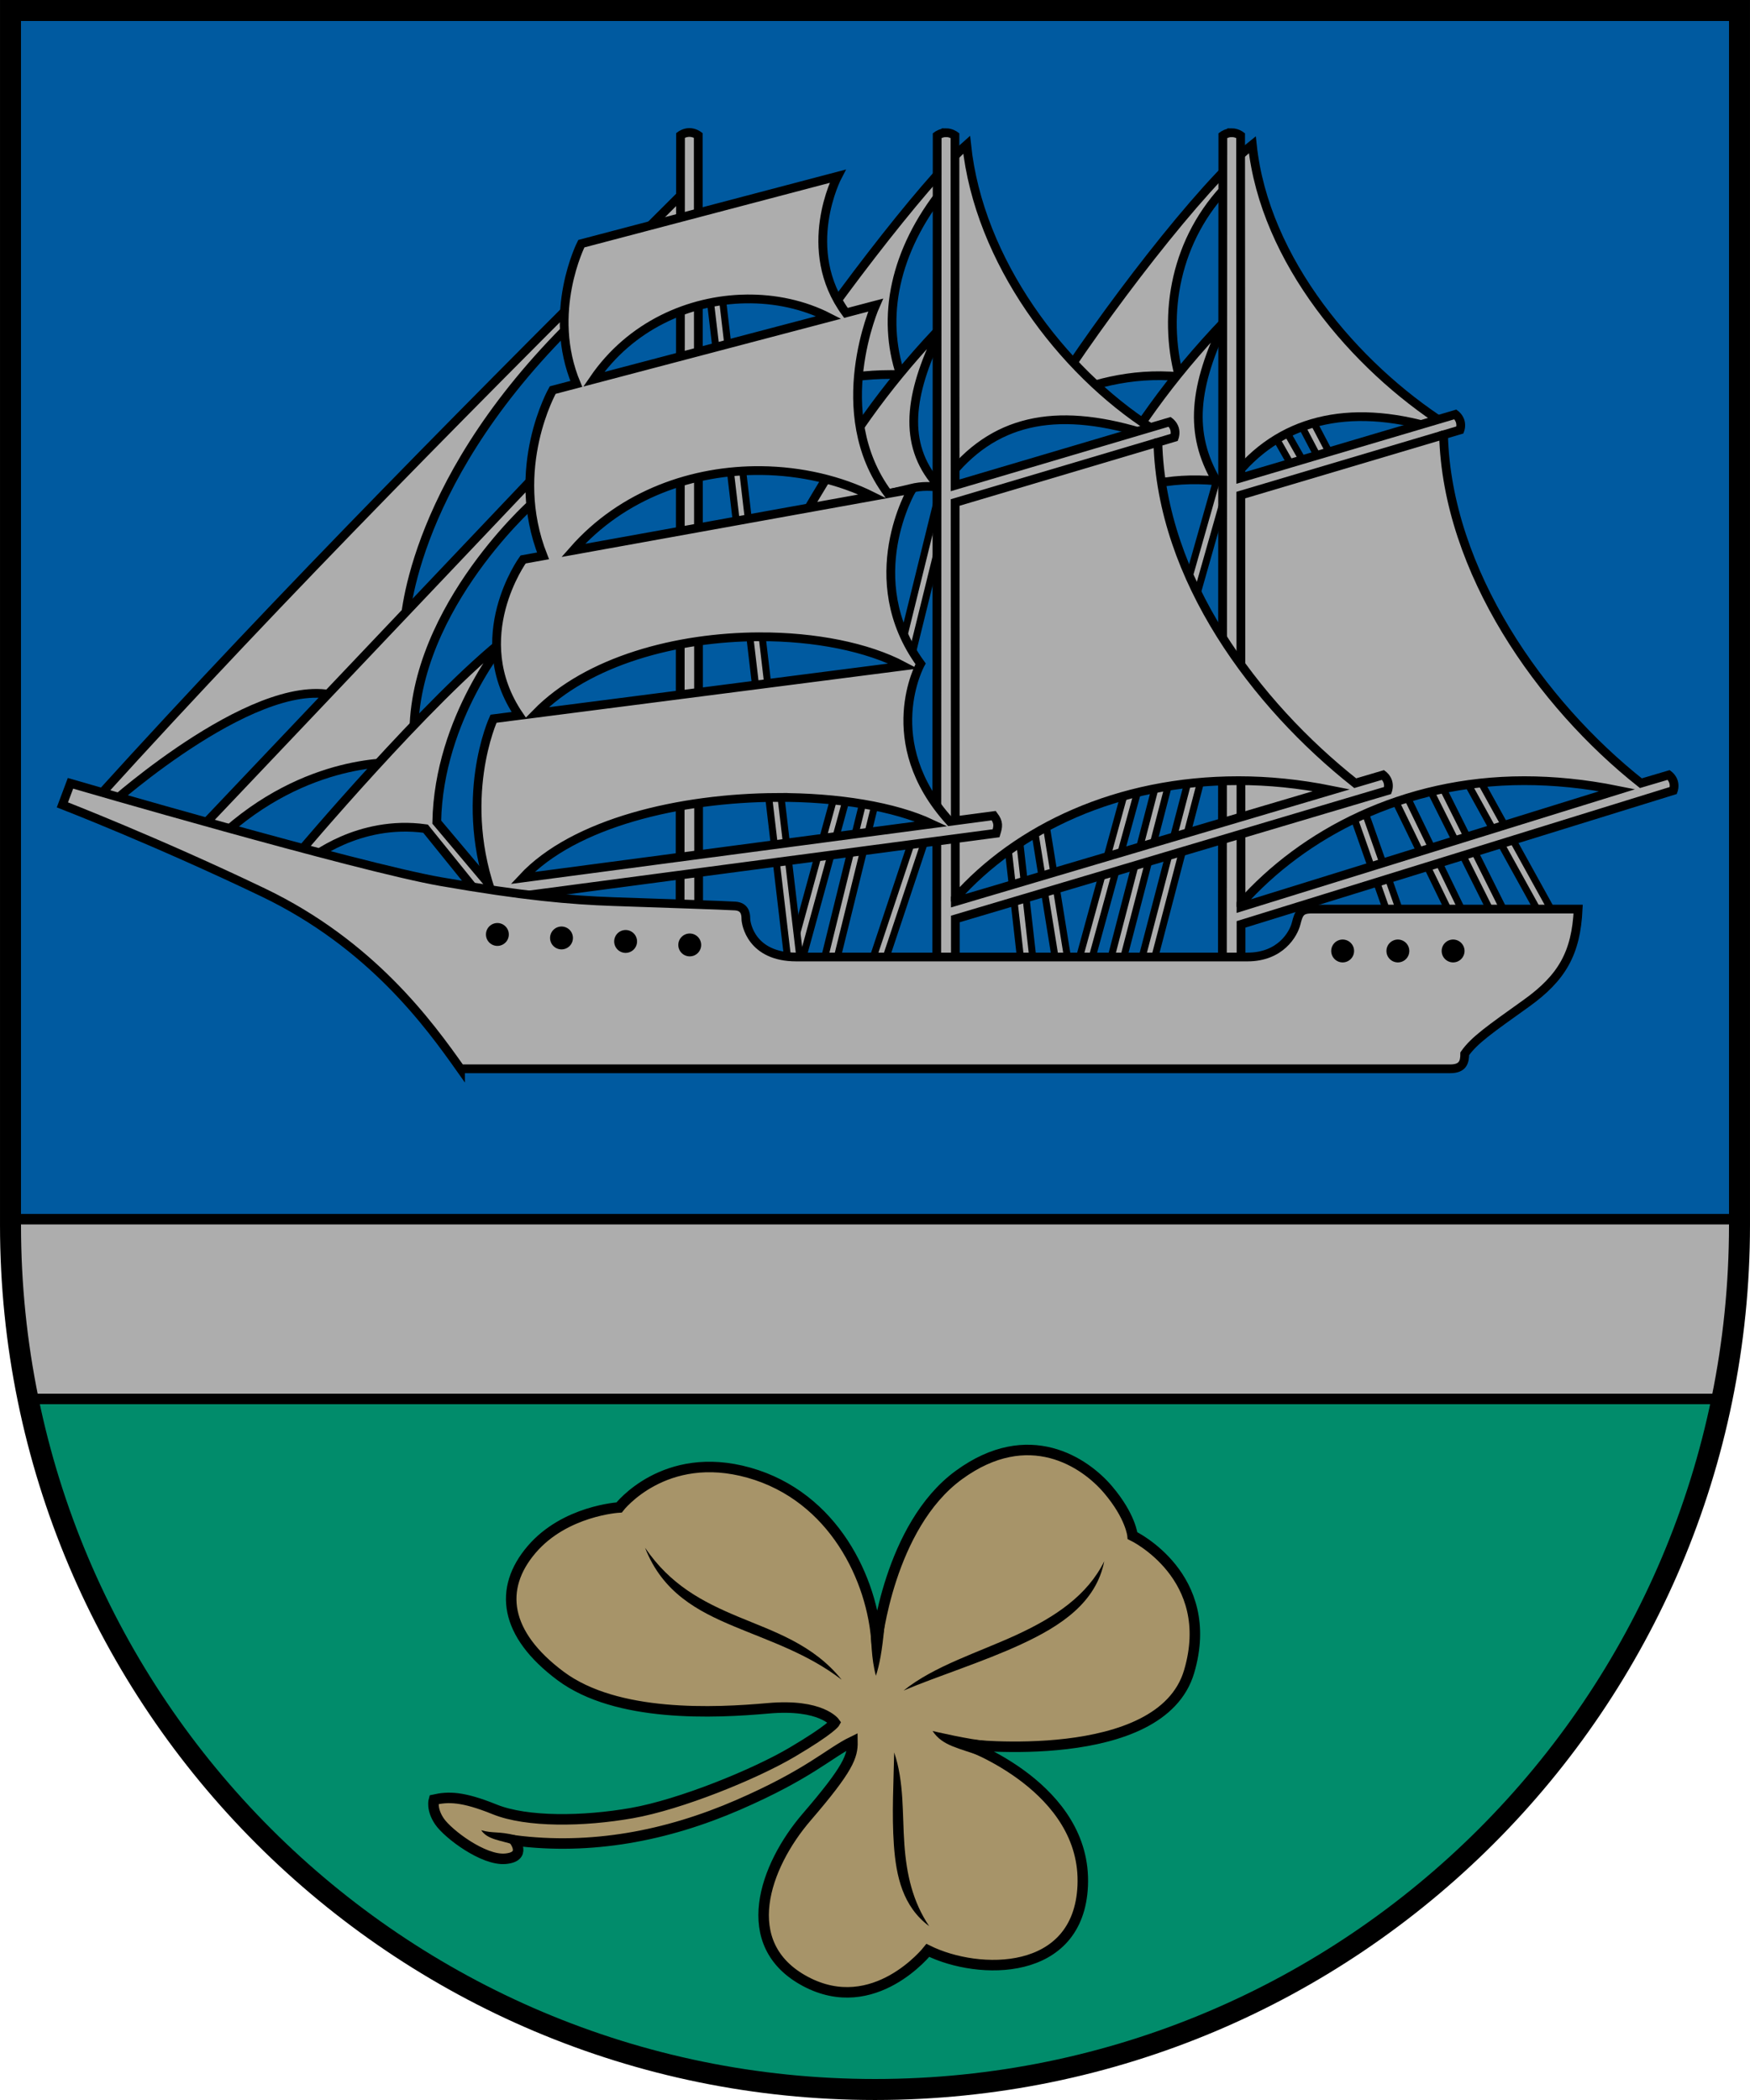
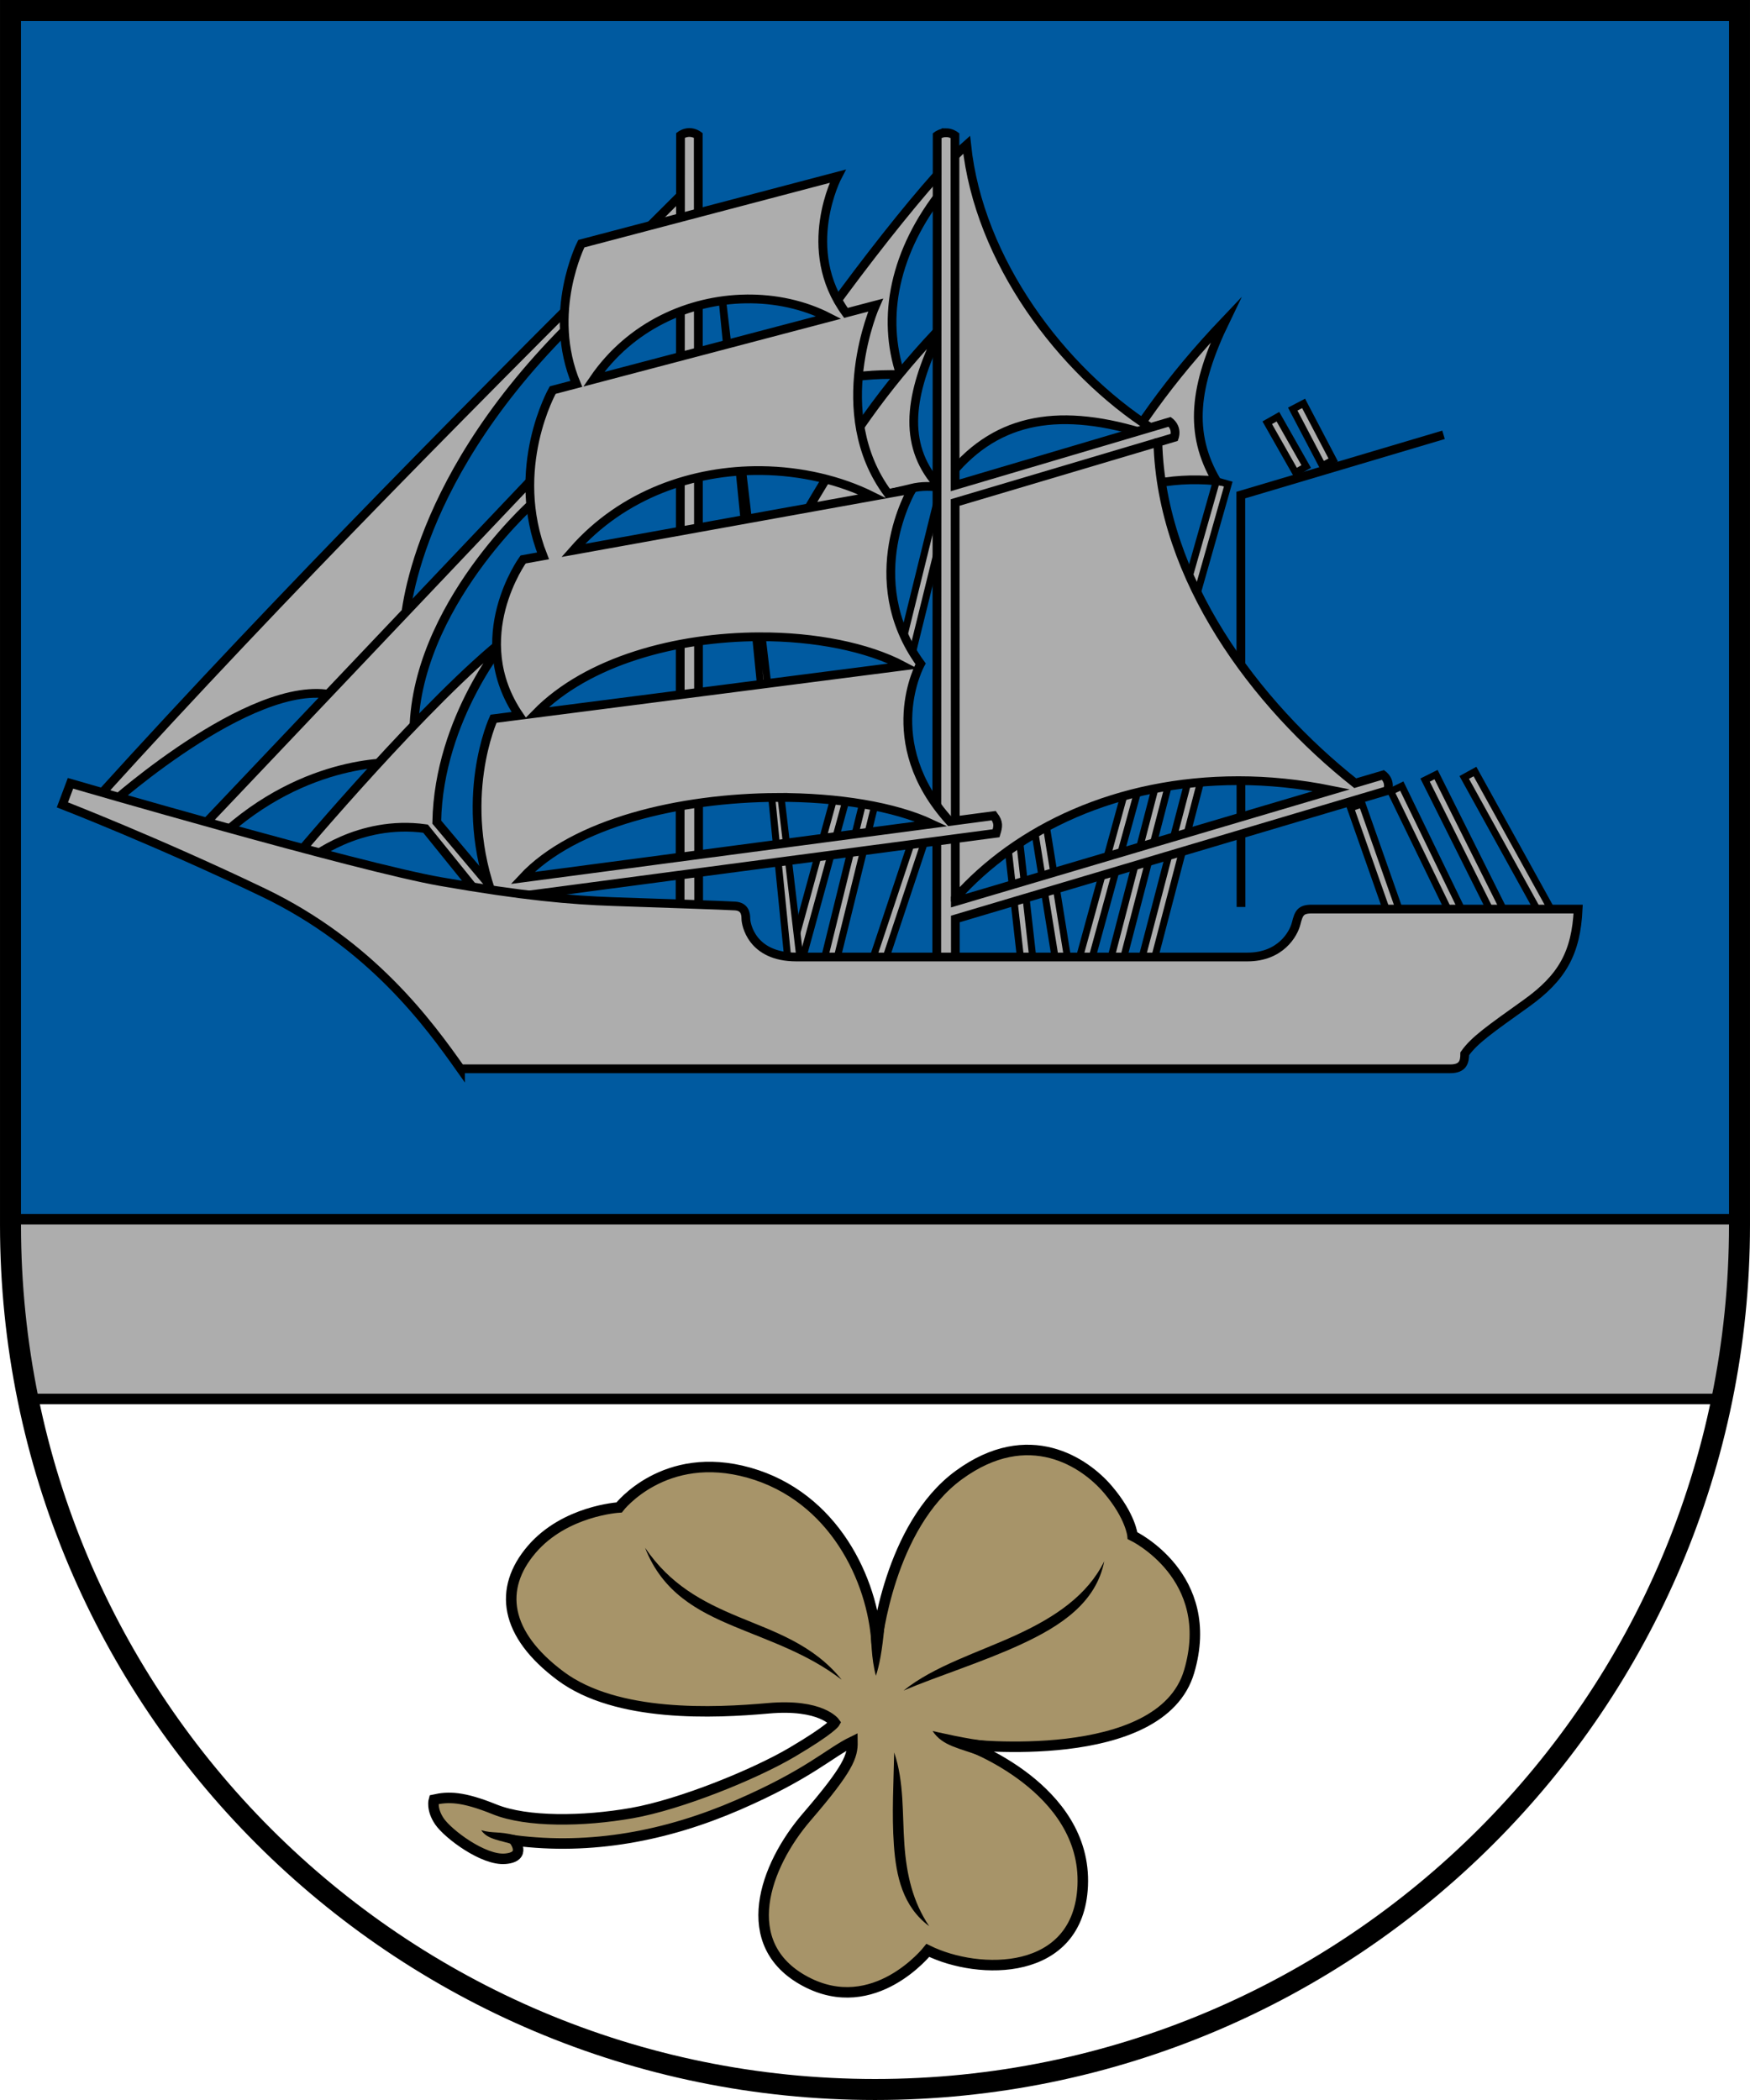
<svg xmlns="http://www.w3.org/2000/svg" width="500" height="600" viewBox="0 0 132.292 158.75" version="1.1" id="svg847">
  <defs id="defs841" />
-   <path id="path1144" style="fill:#018c6b;fill-opacity:1;stroke:none;stroke-width:6;stroke-linejoin:miter;stroke-miterlimit:10;stroke-dasharray:none" d="M 495.863 373.434 L 4.137 373.434 C 15.945 498.852 121.493 597 250 597 C 378.507 597 484.055 498.852 495.863 373.434 z " transform="scale(0.265)" />
  <path style="font-variation-settings:normal;opacity:1;vector-effect:none;fill:#a79469;fill-opacity:1;stroke:#000000;stroke-width:0.794;stroke-linecap:butt;stroke-linejoin:miter;stroke-miterlimit:8.5;stroke-dasharray:none;stroke-dashoffset:0;stroke-opacity:1;stop-color:#000000;stop-opacity:1" d="m 38.888,139.129 c 0,0 0.967,1.241 -0.688,1.385 -1.656,0.144 -4.319,-1.872 -4.967,-2.807 -0.648,-0.936 -0.432,-1.656 -0.432,-1.656 1.083,-0.241 2.156,-0.257 4.591,0.729 2.435,0.985 6.711,0.927 10.382,0.279 3.671,-0.648 9.291,-2.936 12.118,-4.607 2.951,-1.745 3.215,-2.232 3.215,-2.232 0,0 -1.008,-1.44 -5.039,-1.08 -4.031,0.36 -11.446,0.72 -15.693,-2.447 -4.247,-3.167 -4.709,-6.605 -2.189,-9.556 2.519,-2.951 6.617,-3.18 6.617,-3.18 0,0 3.411,-4.434 9.82,-2.626 6.409,1.808 9.363,8.092 9.651,12.915 0,0 0.915,-8.87 6.209,-12.739 5.294,-3.868 9.545,-0.941 11.275,1.095 1.731,2.036 1.857,3.486 1.857,3.486 0,0 6.413,3.054 4.276,10.282 -2.138,7.228 -16.899,5.497 -16.899,5.497 0,0 9.186,3.259 8.857,10.689 -0.305,6.89 -7.856,6.786 -11.707,4.886 0,0 -4.046,5.128 -9.264,2.341 -5.218,-2.787 -3.075,-8.729 0.102,-12.42 3.177,-3.69 3.479,-4.604 3.461,-5.701 -1.745,0.846 -3.258,2.443 -8.653,4.785 -5.395,2.341 -11.096,3.427 -16.899,2.681 z" id="path1106" />
  <path style="color:#000000;font-style:normal;font-variant:normal;font-weight:normal;font-stretch:normal;font-size:medium;line-height:normal;font-family:sans-serif;font-variant-ligatures:normal;font-variant-position:normal;font-variant-caps:normal;font-variant-numeric:normal;font-variant-alternates:normal;font-variant-east-asian:normal;font-feature-settings:normal;font-variation-settings:normal;text-indent:0;text-align:start;text-decoration:none;text-decoration-line:none;text-decoration-style:solid;text-decoration-color:#000000;letter-spacing:normal;word-spacing:normal;text-transform:none;writing-mode:lr-tb;direction:ltr;text-orientation:mixed;dominant-baseline:auto;baseline-shift:baseline;text-anchor:start;white-space:normal;shape-padding:0;shape-margin:0;inline-size:0;clip-rule:nonzero;display:inline;overflow:visible;visibility:visible;opacity:1;isolation:auto;mix-blend-mode:normal;color-interpolation:sRGB;color-interpolation-filters:linearRGB;solid-color:#000000;solid-opacity:1;vector-effect:none;fill:#000000;fill-opacity:1;fill-rule:nonzero;stroke:none;stroke-linecap:butt;stroke-linejoin:miter;stroke-miterlimit:8.5;stroke-dasharray:none;stroke-dashoffset:0;stroke-opacity:1;color-rendering:auto;image-rendering:auto;shape-rendering:auto;text-rendering:auto;enable-background:accumulate;stop-color:#000000;stop-opacity:1" d="m 66.863,122.865 -1.081,-0.18 c 0.093,1.332 0.073,2.664 0.432,3.996 0.249,-0.743 0.482,-1.878 0.648,-3.816 z m 7.793,8.745 c -1.244,-0.065 -4.159,-0.754 -4.159,-0.754 0.772,1.158 1.99,1.269 3.758,1.943 z" id="path1108" />
  <path style="color:#000000;font-style:normal;font-variant:normal;font-weight:normal;font-stretch:normal;font-size:medium;line-height:normal;font-family:sans-serif;font-variant-ligatures:normal;font-variant-position:normal;font-variant-caps:normal;font-variant-numeric:normal;font-variant-alternates:normal;font-variant-east-asian:normal;font-feature-settings:normal;font-variation-settings:normal;text-indent:0;text-align:start;text-decoration:none;text-decoration-line:none;text-decoration-style:solid;text-decoration-color:#000000;letter-spacing:normal;word-spacing:normal;text-transform:none;writing-mode:lr-tb;direction:ltr;text-orientation:mixed;dominant-baseline:auto;baseline-shift:baseline;text-anchor:start;white-space:normal;shape-padding:0;shape-margin:0;inline-size:0;clip-rule:nonzero;display:inline;overflow:visible;visibility:visible;opacity:1;isolation:auto;mix-blend-mode:normal;color-interpolation:sRGB;color-interpolation-filters:linearRGB;solid-color:#000000;solid-opacity:1;vector-effect:none;fill:#000000;fill-opacity:1;fill-rule:nonzero;stroke:none;stroke-linecap:butt;stroke-linejoin:miter;stroke-miterlimit:8.5;stroke-dasharray:none;stroke-dashoffset:0;stroke-opacity:1;color-rendering:auto;image-rendering:auto;shape-rendering:auto;text-rendering:auto;enable-background:accumulate;stop-color:#000000;stop-opacity:1" d="m 55.496,122.949 c 2.744,1.146 5.581,2.072 8.13,4.031 -2.149,-2.68 -5.121,-3.635 -7.823,-4.764 -2.702,-1.129 -5.123,-2.399 -7.04,-5.213 1.326,3.4 3.989,4.799 6.733,5.945 z m 21.699,1.352 c 2.979,-1.375 5.666,-3.138 6.281,-6.278 -1.264,2.574 -3.706,4.215 -6.615,5.558 -2.909,1.342 -6.237,2.353 -8.553,4.215 2.592,-1.101 5.908,-2.119 8.887,-3.494 z m -9.621,15.182 c 0.168,2.348 0.666,4.639 2.669,6.128 -1.249,-1.851 -1.713,-3.91 -1.876,-6.185 -0.163,-2.274 -0.009,-4.731 -0.771,-6.948 -0.042,2.218 -0.19,4.656 -0.022,7.005 z m -28.623,-0.746 c -1.296,-0.318 -1.671,-0.123 -2.574,-0.381 0.481,0.722 1.44,0.745 2.591,1.131 z" id="path1114" />
  <path id="path1146" style="fill:#005aa0;fill-opacity:1;stroke:none;stroke-width:6;stroke-linejoin:miter;stroke-miterlimit:10;stroke-dasharray:none" d="M 3 3 L 3 350 C 3 357.907 3.41 365.716 4.137 373.434 L 495.863 373.434 C 496.59 365.716 497 357.907 497 350 L 497 3 L 3 3 z " transform="scale(0.265)" />
  <path id="path3091" style="opacity:1;fill:#adadad;fill-opacity:1;stroke:#000000;stroke-width:3;stroke-miterlimit:4;stroke-dasharray:none" d="M 3 347.793 L 3 350 C 3 366.803 4.686 383.211 7.883 399.072 L 492.117 399.072 C 495.314 383.211 497 366.803 497 350 L 497 347.793 L 3 347.793 z " transform="scale(0.265)" />
  <path id="path1322" style="color:#000000;font-style:normal;font-variant:normal;font-weight:normal;font-stretch:normal;font-size:medium;line-height:normal;font-family:sans-serif;font-variant-ligatures:normal;font-variant-position:normal;font-variant-caps:normal;font-variant-numeric:normal;font-variant-alternates:normal;font-variant-east-asian:normal;font-feature-settings:normal;font-variation-settings:normal;text-indent:0;text-align:start;text-decoration:none;text-decoration-line:none;text-decoration-style:solid;text-decoration-color:#000000;letter-spacing:normal;word-spacing:normal;text-transform:none;writing-mode:lr-tb;direction:ltr;text-orientation:mixed;dominant-baseline:auto;baseline-shift:baseline;text-anchor:start;white-space:normal;shape-padding:0;shape-margin:0;inline-size:0;clip-rule:nonzero;display:inline;overflow:visible;visibility:visible;opacity:1;isolation:auto;mix-blend-mode:normal;color-interpolation:sRGB;color-interpolation-filters:linearRGB;solid-color:#000000;solid-opacity:1;vector-effect:none;fill:#adadad;fill-opacity:1;fill-rule:nonzero;stroke:#000000;stroke-width:0.529;stroke-linecap:butt;stroke-linejoin:miter;stroke-miterlimit:8.5;stroke-dasharray:none;stroke-dashoffset:0;stroke-opacity:1;color-rendering:auto;image-rendering:auto;shape-rendering:auto;text-rendering:auto;enable-background:accumulate;stop-color:#000000;stop-opacity:1" d="m 64.561,54.771 -4.943,18.029 0.893,0.246 4.943,-18.031 z M 70.871,37.785 62.25,72.744 63.148,72.967 71.77,38.008 Z M 69.77,61.088 65.883,72.75 l 0.879,0.293 3.887,-11.662 z m 7.041,0.111 -0.92,0.104 1.344,11.934 0.922,-0.104 z m 1.146,0.021 1.907,11.807 0.916,-0.139 -1.905,-11.801 z m 8.128,-5.183 -4.58,16.697 0.893,0.244 4.582,-16.695 z m 1.832,1.229 -4.072,15.678 0.896,0.232 4.072,-15.678 z m 2.342,0.102 -4.072,15.576 0.896,0.232 4.07,-15.574 z m 1.699,-21.021 -2.816,9.915 0.891,0.252 2.816,-9.917 z M 96.605,31.5 l -0.807,0.457 2.139,3.766 0.805,-0.457 z m 1.941,-1.004 -0.82,0.43 2.24,4.275 0.82,-0.43 z m 4.42,30.273 -0.873,0.307 3.166,8.998 0.875,-0.307 z m 3.004,-1.344 -0.834,0.404 4.822,9.934 0.834,-0.404 z m 2.588,-0.869 -0.828,0.414 5.398,10.797 0.828,-0.414 z m 2.943,-0.232 -0.811,0.447 6.047,10.941 0.811,-0.447 z" />
-   <path style="color:#000000;font-style:normal;font-variant:normal;font-weight:normal;font-stretch:normal;font-size:medium;line-height:normal;font-family:sans-serif;font-variant-ligatures:normal;font-variant-position:normal;font-variant-caps:normal;font-variant-numeric:normal;font-variant-alternates:normal;font-variant-east-asian:normal;font-feature-settings:normal;font-variation-settings:normal;text-indent:0;text-align:start;text-decoration:none;text-decoration-line:none;text-decoration-style:solid;text-decoration-color:#000000;letter-spacing:normal;word-spacing:normal;text-transform:none;writing-mode:lr-tb;direction:ltr;text-orientation:mixed;dominant-baseline:auto;baseline-shift:baseline;text-anchor:start;white-space:normal;shape-padding:0;shape-margin:0;inline-size:0;clip-rule:nonzero;display:inline;overflow:visible;visibility:visible;isolation:auto;mix-blend-mode:normal;color-interpolation:sRGB;color-interpolation-filters:linearRGB;solid-color:#000000;solid-opacity:1;vector-effect:none;fill:#adadad;fill-opacity:1;fill-rule:nonzero;stroke:#000000;stroke-linecap:butt;stroke-linejoin:miter;stroke-miterlimit:8.5;stroke-dasharray:none;stroke-dashoffset:0;stroke-opacity:1;color-rendering:auto;image-rendering:auto;shape-rendering:auto;text-rendering:auto;enable-background:accumulate;stop-color:#000000;stop-opacity:1;opacity:1;stroke-width:0.529" d="M 54.4 20.773 L 53.48 20.881 L 59.604 72.979 L 60.523 72.869 L 54.4 20.773 z " id="path1318" />
+   <path style="color:#000000;font-style:normal;font-variant:normal;font-weight:normal;font-stretch:normal;font-size:medium;line-height:normal;font-family:sans-serif;font-variant-ligatures:normal;font-variant-position:normal;font-variant-caps:normal;font-variant-numeric:normal;font-variant-alternates:normal;font-variant-east-asian:normal;font-feature-settings:normal;font-variation-settings:normal;text-indent:0;text-align:start;text-decoration:none;text-decoration-line:none;text-decoration-style:solid;text-decoration-color:#000000;letter-spacing:normal;word-spacing:normal;text-transform:none;writing-mode:lr-tb;direction:ltr;text-orientation:mixed;dominant-baseline:auto;baseline-shift:baseline;text-anchor:start;white-space:normal;shape-padding:0;shape-margin:0;inline-size:0;clip-rule:nonzero;display:inline;overflow:visible;visibility:visible;isolation:auto;mix-blend-mode:normal;color-interpolation:sRGB;color-interpolation-filters:linearRGB;solid-color:#000000;solid-opacity:1;vector-effect:none;fill:#adadad;fill-opacity:1;fill-rule:nonzero;stroke:#000000;stroke-linecap:butt;stroke-linejoin:miter;stroke-miterlimit:8.5;stroke-dasharray:none;stroke-dashoffset:0;stroke-opacity:1;color-rendering:auto;image-rendering:auto;shape-rendering:auto;text-rendering:auto;enable-background:accumulate;stop-color:#000000;stop-opacity:1;opacity:1;stroke-width:0.529" d="M 54.4 20.773 L 59.604 72.979 L 60.523 72.869 L 54.4 20.773 z " id="path1318" />
  <g id="g1258" transform="translate(21.595)" style="stroke-width:0.661;stroke-miterlimit:8.5;stroke-dasharray:none">
-     <path style="font-variation-settings:normal;opacity:1;vector-effect:none;fill:#adadad;fill-opacity:1;stroke:#000000;stroke-width:0.661;stroke-linecap:butt;stroke-linejoin:miter;stroke-miterlimit:8.5;stroke-dasharray:none;stroke-dashoffset:0;stroke-opacity:1;stop-color:#000000;stop-opacity:1" d="m 71.581,36.225 c 3.458,-4.498 8.759,-5.798 15.256,-3.852 l 0.814,-0.305 C 80.861,27.702 73.995,19.719 73.075,10.938 69.258,13.98 61.672,23.899 57.625,30.321 60.812,29.065 63.785,28.135 67.549,28.471 66.3,23.744 67.215,18.065 71.316,13.913 Z" id="path1235" />
    <path style="font-variation-settings:normal;opacity:1;vector-effect:none;fill:#adadad;fill-opacity:1;stroke:#000000;stroke-width:0.661;stroke-linecap:butt;stroke-linejoin:miter;stroke-miterlimit:8.5;stroke-dasharray:none;stroke-dashoffset:0;stroke-opacity:1;stop-color:#000000;stop-opacity:1" d="m 60.865,38.095 c 3.186,-1.256 5.733,-2.084 9.497,-1.749 -2.101,-3.59 -1.723,-7.139 0.7,-12.146 -4.364,4.588 -6.911,8.325 -10.196,13.894 z" id="path1262" />
-     <path id="path1239" style="font-variation-settings:normal;opacity:1;vector-effect:none;fill:#adadad;fill-opacity:1;stroke:#000000;stroke-width:2.5;stroke-linecap:butt;stroke-linejoin:miter;stroke-miterlimit:8.5;stroke-dasharray:none;stroke-dashoffset:0;stroke-opacity:1;stop-color:#000000;stop-opacity:1" d="m 269.879,37.852 c -1.436,0 -2.533,0.816 -2.533,0.816 l -0.129,235.859 h 5.322 l -0.005,-10.837 123.329,-38.192 c 0,0 0.428,-1.171 0.057,-2.428 -0.373,-1.256 -1.371,-2.004 -1.371,-2.004 l -7.953,2.354 c -28.437,-22.484 -55.297,-60.419 -56.296,-99.381 l 4.701,-1.396 c 0,0 0.428,-1.171 0.057,-2.428 -0.373,-1.256 -1.371,-2.004 -1.371,-2.004 l -61.223,18.123 -0.052,-97.666 c 0,0 -1.097,-0.816 -2.533,-0.816 z m 2.651,219.943 c 17.738,-19.982 46.296,-35.09 80.755,-35.097 8.5,-0.002 17.379,0.87 26.564,2.721 l -107.32,33.307 z" transform="scale(0.265)" />
    <path id="path1206" style="font-variation-settings:normal;opacity:1;vector-effect:none;fill:none;fill-opacity:1;stroke:#000000;stroke-width:2.5;stroke-linecap:butt;stroke-linejoin:miter;stroke-miterlimit:8.5;stroke-dasharray:none;stroke-dashoffset:0;stroke-opacity:1;stop-color:#000000;stop-opacity:1" d="m 272.53,258.725 -0.062,-117.497 57.832,-17.189" transform="scale(0.265)" />
  </g>
  <g id="use1260" style="opacity:1;stroke-width:0.661;stroke-miterlimit:8.5;stroke-dasharray:none">
    <path style="font-variation-settings:normal;opacity:1;vector-effect:none;fill:#adadad;fill-opacity:1;stroke:#000000;stroke-width:0.661;stroke-linecap:butt;stroke-linejoin:miter;stroke-miterlimit:8.5;stroke-dasharray:none;stroke-dashoffset:0;stroke-opacity:1;stop-color:#000000;stop-opacity:1" d="m 71.581,36.225 c 3.458,-4.498 8.148,-5.493 14.645,-3.547 L 87.04,32.373 C 80.25,28.007 73.995,19.719 73.075,10.938 69.868,13.776 62.104,23.899 58.057,30.321 61.244,29.065 64.169,28.202 68.077,28.321 66.641,23.998 67.572,19.007 71.316,14.32 Z" id="path1264" />
    <path style="font-variation-settings:normal;opacity:1;vector-effect:none;fill:#adadad;fill-opacity:1;stroke:#000000;stroke-width:0.661;stroke-linecap:butt;stroke-linejoin:miter;stroke-miterlimit:8.5;stroke-dasharray:none;stroke-dashoffset:0;stroke-opacity:1;stop-color:#000000;stop-opacity:1" d="m 70.782,25.121 c -4.073,4.359 -6.551,8.021 -9.713,13.382 2.984,-0.498 6.874,-1.342 7.767,-1.574 0.893,-0.232 1.563,-0.154 2.215,-0.103 -2.766,-2.953 -2.414,-6.642 -0.262,-11.236 z" id="path1266" />
    <path id="path1268" style="font-variation-settings:normal;opacity:1;vector-effect:none;fill:#adadad;fill-opacity:1;stroke:#000000;stroke-width:2.5;stroke-linecap:butt;stroke-linejoin:miter;stroke-miterlimit:8.5;stroke-dasharray:none;stroke-dashoffset:0;stroke-opacity:1;stop-color:#000000;stop-opacity:1" d="m 269.879,37.852 c -1.436,0 -2.533,0.816 -2.533,0.816 l -0.129,235.859 h 5.322 l -0.006,-12.377 123.33,-36.652 c 0,0 0.428,-1.171 0.057,-2.428 -0.373,-1.256 -1.371,-2.004 -1.371,-2.004 l -7.953,2.354 C 358.158,200.936 331.299,165.121 330.301,126.158 l 4.701,-1.396 c 0,0 0.428,-1.171 0.057,-2.428 -0.373,-1.256 -1.371,-2.004 -1.371,-2.004 l -61.223,18.123 -0.053,-99.785 c 0,0 -1.097,-0.816 -2.533,-0.816 z m 2.65,218.403 c 17.738,-19.982 46.297,-33.55 80.756,-33.557 8.5,-0.002 17.379,0.87 26.564,2.721 L 272.529,257.186 Z" transform="scale(0.265)" />
    <path id="path1270" style="font-variation-settings:normal;opacity:1;vector-effect:none;fill:none;fill-opacity:1;stroke:#000000;stroke-width:2.5;stroke-linecap:butt;stroke-linejoin:miter;stroke-miterlimit:8.5;stroke-dasharray:none;stroke-dashoffset:0;stroke-opacity:1;stop-color:#000000;stop-opacity:1" d="M 272.529,257.186 272.469,143.348 330.301,126.158" transform="scale(0.265)" />
  </g>
  <path style="font-variation-settings:normal;opacity:1;vector-effect:none;fill:#adadad;fill-opacity:1;stroke:#000000;stroke-width:0.661;stroke-linecap:butt;stroke-linejoin:miter;stroke-miterlimit:8.5;stroke-dasharray:none;stroke-dashoffset:0;stroke-opacity:1;stop-color:#000000;stop-opacity:1" d="M 51.733,14.493 C 36.597,29.571 21.539,44.676 7.534,60.131 l 0.847,0.644 c 0,0 11.504,-10.282 17.408,-8.042 l 4.785,-5.294 c 0,0 0.17,-10.418 12.182,-22.532 l 9.072,-8.927 z" id="path1423" />
  <path style="font-variation-settings:normal;opacity:1;vector-effect:none;fill:#adadad;fill-opacity:1;stroke:#000000;stroke-width:0.661;stroke-linecap:butt;stroke-linejoin:miter;stroke-miterlimit:8.5;stroke-dasharray:none;stroke-dashoffset:0;stroke-opacity:1;stop-color:#000000;stop-opacity:1" d="m 15.44,62.336 24.534,-25.858 0.204,1.629 c 0,0 -9.569,8.551 -8.857,18.426 l -1.222,1.12 c 0,0 -6.923,-0.509 -13.54,5.701 z" id="path1421" />
  <path style="font-variation-settings:normal;opacity:1;vector-effect:none;fill:#adadad;fill-opacity:1;stroke:#000000;stroke-width:0.661;stroke-linecap:butt;stroke-linejoin:miter;stroke-miterlimit:8.5;stroke-dasharray:none;stroke-dashoffset:0;stroke-opacity:1;stop-color:#000000;stop-opacity:1" d="M 36.298,67.755 32.169,62.642 c -5.09,-0.713 -8.755,2.341 -8.755,2.341 l -0.907,-0.389 c 0,0 9.934,-11.805 15.837,-16.412 0,0 -5.183,6.047 -5.327,13.965 l 4.463,5.303 z" id="path1417" />
  <path id="path1268-3" style="font-variation-settings:normal;vector-effect:none;fill:#adadad;fill-opacity:1;stroke:#000000;stroke-width:0.661;stroke-linecap:butt;stroke-linejoin:miter;stroke-miterlimit:8.5;stroke-dasharray:none;stroke-dashoffset:0;stroke-opacity:1;stop-color:#000000;opacity:1" d="M 52.817,72.635 52.784,10.231 c 0,0 -0.29,-0.216 -0.67,-0.216 h 3e-6 c -0.38,0 -0.67,0.216 -0.67,0.216 l -0.034,62.404 z" />
  <path id="path1294" style="font-variation-settings:normal;opacity:1;vector-effect:none;fill:#adadad;fill-opacity:1;stroke:#000000;stroke-width:2.5;stroke-linecap:butt;stroke-linejoin:miter;stroke-miterlimit:8.5;stroke-dasharray:none;stroke-dashoffset:0;stroke-opacity:1;stop-color:#000000;stop-opacity:1" d="m 238.938,50.275 -73.105,19.238 c 0,0 -9.989,19.639 -1.434,39.998 l -6.734,1.771 c 0,0 -12.63,22.246 -2.762,47.289 l -5.68,1.025 c 0,0 -16.247,22.346 -1.135,44.496 l -7.305,0.939 c 0,0 -10.663,23.105 0.158,51.605 l 143.207,-18.934 c 0.607,-1.998 0.801,-3.065 -0.664,-5.023 l -12.525,1.656 c -20.675,-22.797 -8.35,-44.977 -8.35,-44.977 -17.587,-24.28 -2.443,-49.789 -2.443,-49.789 l -6.854,1.236 c -17.198,-23.123 -3.543,-53.764 -3.543,-53.764 l -8.445,2.223 C 227.983,71.111 238.938,50.275 238.938,50.275 Z m -26.264,35.002 c 8.456,-0.146 16.706,1.672 23.744,5.281 l -67.059,17.646 c 10.5,-15.343 27.263,-22.651 43.314,-22.928 z m 4.5,48.961 c 11.405,0.126 22.476,2.731 31.764,7.361 l -85.426,15.418 c 14.13,-16.103 34.362,-22.993 53.662,-22.779 z m -0.555,47.412 c 15.85,-0.05 30.816,2.919 41.088,8.342 L 152.963,203.467 c 14.757,-15.053 40.154,-21.743 63.656,-21.816 z m 5.043,45.828 c 17.338,-0.079 33.549,2.593 44.102,7.547 l -116.696,15.43 c 14.693,-15.792 45.034,-22.851 72.595,-22.977 z" transform="scale(0.265)" />
  <path style="font-variation-settings:normal;opacity:1;vector-effect:none;fill:#adadad;fill-opacity:1;stroke:#000000;stroke-width:0.661;stroke-linecap:butt;stroke-linejoin:miter;stroke-miterlimit:8.5;stroke-dasharray:none;stroke-dashoffset:0;stroke-opacity:1;stop-color:#000000;stop-opacity:1" d="m 34.816,80.797 h 74.809 c 0.978,0 1.101,-0.526 1.101,-1.137 0.718,-1.025 1.89,-1.836 4.631,-3.796 2.741,-1.96 3.786,-3.819 3.945,-7.142 0,0 -19.314,0 -20.148,0 -0.834,0 -0.974,0.304 -1.172,1.093 -0.198,0.789 -1.177,2.53 -3.683,2.53 H 60.198 c -3.396,0 -3.815,-2.5 -3.815,-2.903 0,-0.403 -0.101,-0.9 -0.8,-0.951 C 54.884,68.439 49.579,68.271 46.357,68.157 43.135,68.043 39.622,67.746 33.323,66.646 27.025,65.546 5.328,59.215 5.328,59.215 l -0.611,1.629 c 0,0 7.141,2.768 15.168,6.617 8.185,3.925 12.556,9.977 14.931,13.336 z" id="path1162" />
-   <path id="circle1194" style="fill:#000000;fill-opacity:1;stroke:none;stroke-width:0.661;stroke-miterlimit:8.5;stroke-dasharray:none" d="m 110.712,71.889 a 0.864,0.864 0 0 1 -0.864,0.864 0.864,0.864 0 0 1 -0.864,-0.864 0.864,0.864 0 0 1 0.864,-0.864 0.864,0.864 0 0 1 0.864,0.864 z m -4.175,0 a 0.864,0.864 0 0 1 -0.864,0.864 0.864,0.864 0 0 1 -0.864,-0.864 0.864,0.864 0 0 1 0.864,-0.864 0.864,0.864 0 0 1 0.864,0.864 z m -4.175,0 a 0.864,0.864 0 0 1 -0.864,0.864 0.864,0.864 0 0 1 -0.864,-0.864 0.864,0.864 0 0 1 0.864,-0.864 0.864,0.864 0 0 1 0.864,0.864 z M 53.005,71.433 a 0.864,0.864 0 0 1 -0.864,0.864 0.864,0.864 0 0 1 -0.864,-0.864 0.864,0.864 0 0 1 0.864,-0.864 0.864,0.864 0 0 1 0.864,0.864 z m -4.847,-0.264 a 0.864,0.864 0 0 1 -0.864,0.864 0.864,0.864 0 0 1 -0.864,-0.864 0.864,0.864 0 0 1 0.864,-0.864 0.864,0.864 0 0 1 0.864,0.864 z m -4.847,-0.264 a 0.864,0.864 0 0 1 -0.864,0.864 0.864,0.864 0 0 1 -0.864,-0.864 0.864,0.864 0 0 1 0.864,-0.864 0.864,0.864 0 0 1 0.864,0.864 z M 38.464,70.641 a 0.864,0.864 0 0 1 -0.864,0.864 0.864,0.864 0 0 1 -0.864,-0.864 0.864,0.864 0 0 1 0.864,-0.864 0.864,0.864 0 0 1 0.864,0.864 z" />
  <path id="path844-7" style="fill:none;fill-opacity:1;stroke:#000000;stroke-width:1.587;stroke-linejoin:miter;stroke-miterlimit:10;stroke-dasharray:none" d="M 0.794,0.794 V 92.604 c 0,36.093 29.259,65.352 65.352,65.352 36.093,0 65.352,-29.259 65.352,-65.352 V 0.794 Z" />
</svg>